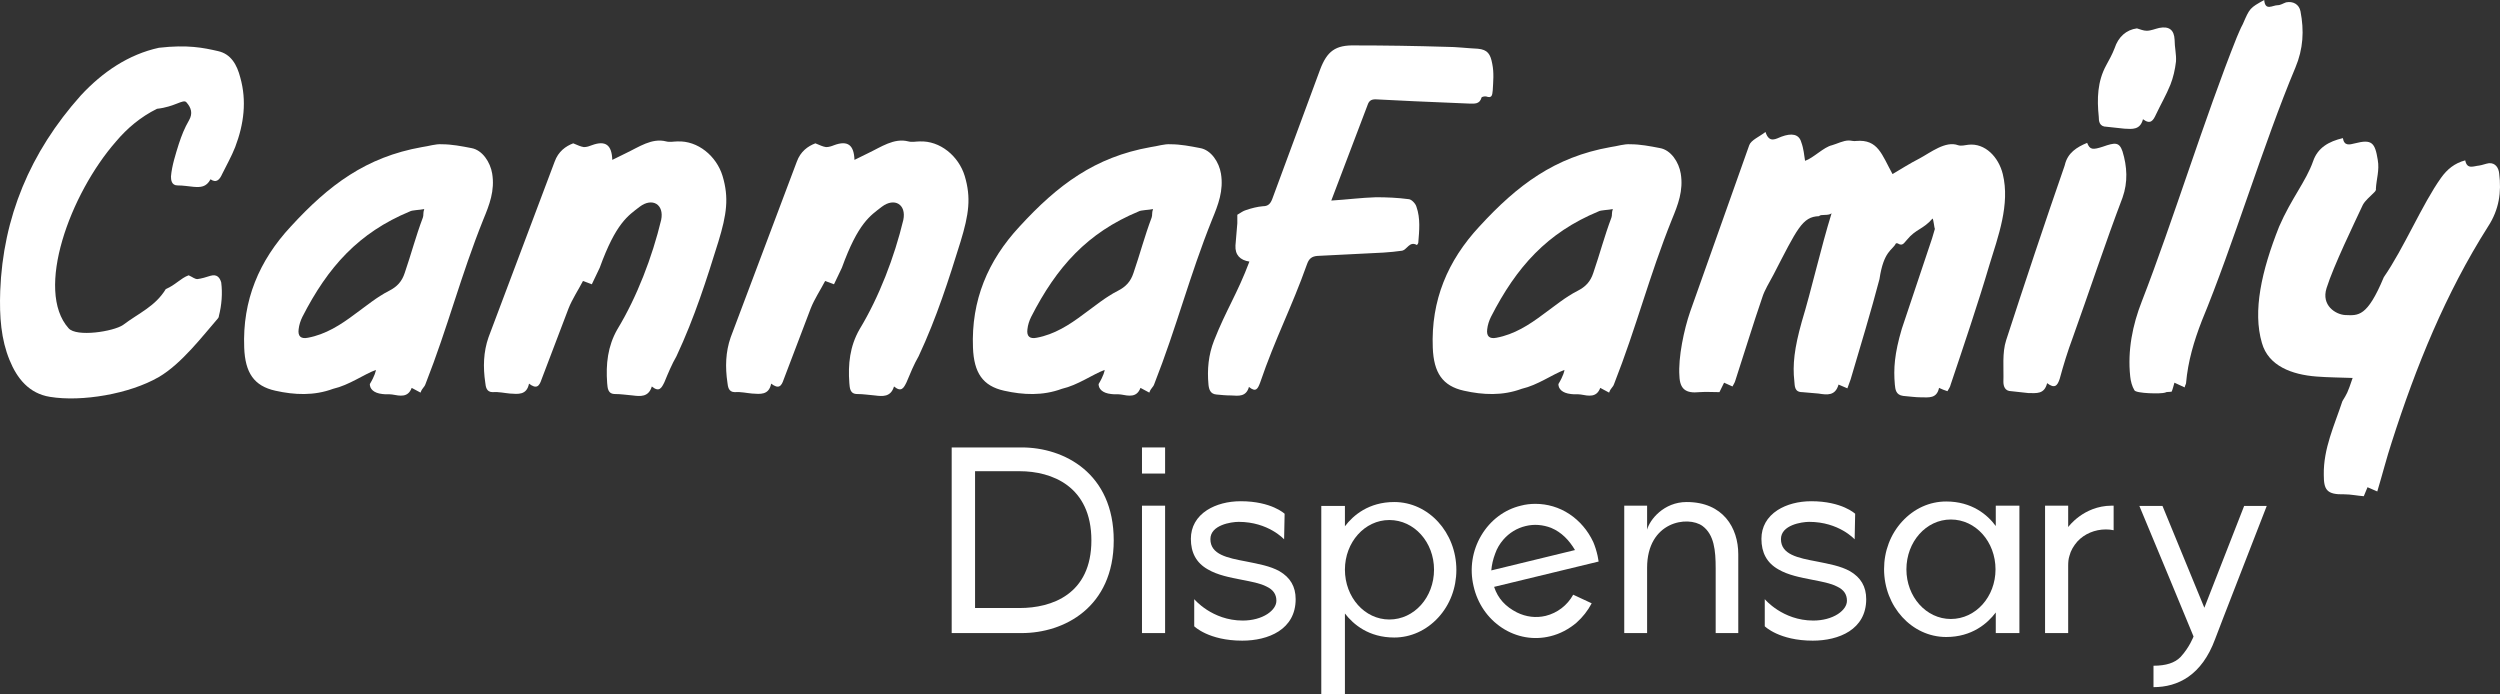
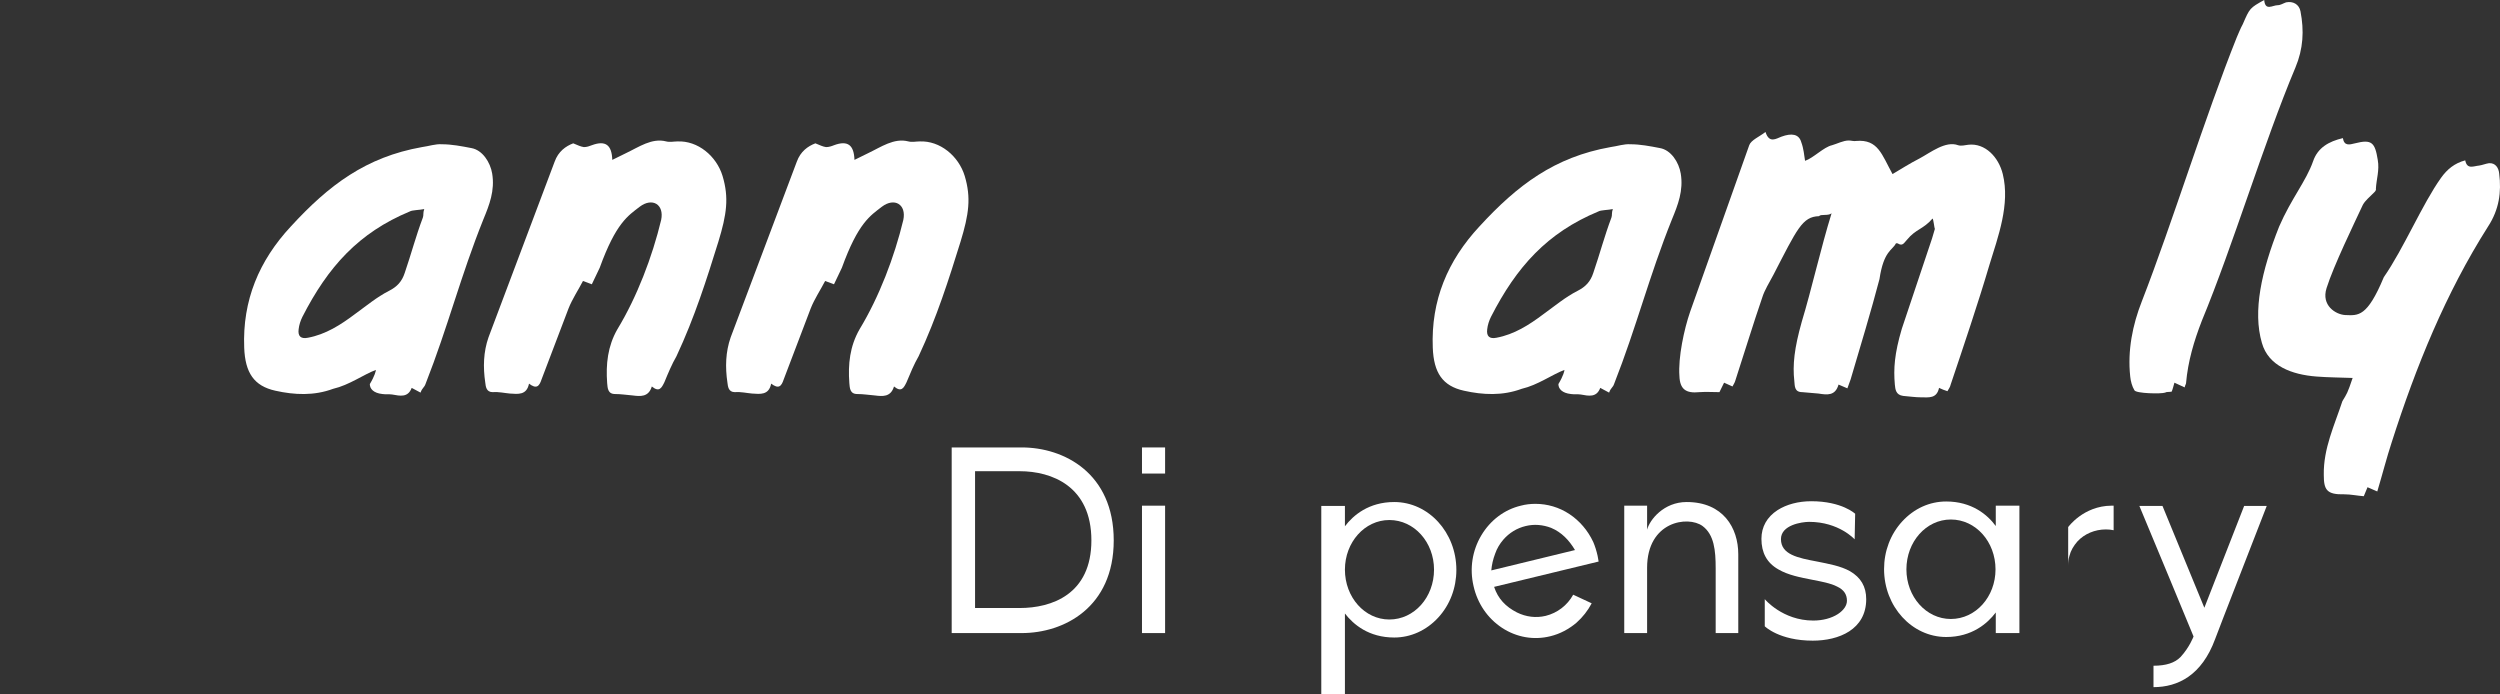
<svg xmlns="http://www.w3.org/2000/svg" width="126" height="35" viewBox="0 0 126 35" fill="none">
  <rect x="0" y="0" width="126" height="35" fill="#333333" stroke="none" />
-   <path d="M2.52 20.002C1.465 19.835 0.855 19.072 0.48 18.143C0.058 17.117 -0.036 15.973 0.011 14.662C0.152 10.967 1.512 7.677 4.068 4.816C5.17 3.624 6.483 2.742 8.007 2.408C9.461 2.241 10.258 2.408 10.985 2.575C11.642 2.718 11.946 3.266 12.111 3.91C12.439 5.078 12.298 6.246 11.853 7.414C11.665 7.891 11.407 8.344 11.196 8.773C11.079 9.036 10.915 9.25 10.61 9.036C10.399 9.441 10.094 9.441 9.766 9.417C9.484 9.393 9.25 9.345 8.945 9.345C8.64 9.345 8.617 9.059 8.617 8.893C8.664 8.344 8.851 7.772 9.015 7.247C9.156 6.818 9.297 6.461 9.531 6.055C9.719 5.722 9.648 5.436 9.39 5.15C9.226 4.983 8.804 5.388 7.913 5.483C7.092 5.889 6.412 6.461 5.85 7.128C3.528 9.775 1.746 14.638 3.458 16.545C3.857 16.998 5.709 16.712 6.201 16.378C7.022 15.759 7.819 15.449 8.359 14.566C8.828 14.376 9.109 14.018 9.508 13.875C9.719 13.97 9.813 14.066 9.953 14.066C10.141 14.042 10.399 13.97 10.61 13.899C10.938 13.804 11.079 13.994 11.149 14.233C11.22 14.781 11.173 15.377 11.032 15.925C11.032 15.973 11.008 16.021 10.985 16.045C10.258 16.879 9.156 18.333 8.007 19.001C6.53 19.859 4.114 20.264 2.52 20.002Z" fill="white" />
  <path d="M19.765 19.883C19.6 19.859 19.436 19.883 19.272 19.859C18.826 19.811 18.639 19.597 18.639 19.358C18.897 18.929 18.944 18.691 18.944 18.643C18.311 18.882 17.607 19.406 16.787 19.597C15.825 19.954 14.84 19.907 13.879 19.692C12.8 19.454 12.355 18.786 12.308 17.523C12.214 15.139 13.058 13.136 14.653 11.42C16.576 9.322 18.451 7.915 21.265 7.414C21.617 7.367 21.945 7.247 22.273 7.271C22.766 7.271 23.258 7.367 23.751 7.462C24.314 7.557 24.712 8.177 24.806 8.749C24.947 9.608 24.665 10.323 24.36 11.062C23.211 13.923 22.578 16.474 21.453 19.335C21.382 19.549 21.289 19.525 21.195 19.788L20.749 19.549C20.562 20.05 20.163 19.954 19.765 19.883ZM15.52 17.022C16.411 16.855 17.162 16.378 17.889 15.83C18.451 15.425 18.991 14.972 19.6 14.662C20.022 14.447 20.257 14.185 20.398 13.756C20.726 12.802 20.96 11.896 21.312 10.967C21.359 10.847 21.312 10.728 21.382 10.537C21.171 10.585 20.773 10.585 20.655 10.657C18.076 11.729 16.529 13.446 15.239 15.973C15.145 16.164 15.075 16.378 15.051 16.593C15.004 16.951 15.168 17.094 15.52 17.022Z" fill="white" />
  <path d="M31.891 19.931C31.586 19.907 31.305 19.859 31 19.859C30.625 19.859 30.625 19.549 30.601 19.311C30.531 18.357 30.625 17.451 31.117 16.593C32.102 14.972 32.876 12.945 33.322 11.086C33.486 10.299 32.876 9.941 32.243 10.418C31.657 10.871 31.047 11.229 30.226 13.494L29.828 14.328L29.382 14.161C29.148 14.614 28.843 15.067 28.655 15.544L27.295 19.12C27.178 19.478 27.037 19.621 26.662 19.335C26.545 19.931 26.099 19.859 25.701 19.835C25.419 19.811 25.138 19.74 24.833 19.764C24.505 19.764 24.481 19.478 24.458 19.287C24.341 18.5 24.364 17.737 24.622 16.998L27.952 8.153C28.139 7.629 28.515 7.367 28.89 7.224C29.124 7.319 29.265 7.391 29.429 7.414C29.57 7.414 29.71 7.367 29.828 7.319C30.531 7.057 30.836 7.319 30.859 8.058L31.539 7.724C32.196 7.414 32.852 6.938 33.579 7.128C33.767 7.176 33.955 7.128 34.142 7.128C35.174 7.081 36.112 7.867 36.417 8.869C36.745 9.965 36.628 10.8 36.206 12.182C35.62 14.066 35.01 15.997 34.095 17.952C33.861 18.357 33.673 18.81 33.486 19.263C33.345 19.549 33.228 19.788 32.852 19.478C32.688 20.026 32.266 19.978 31.891 19.931Z" fill="white" />
  <path d="M44.096 19.931C43.791 19.907 43.51 19.859 43.205 19.859C42.83 19.859 42.83 19.549 42.807 19.311C42.736 18.357 42.83 17.451 43.323 16.593C44.307 14.972 45.081 12.945 45.527 11.086C45.691 10.299 45.081 9.941 44.448 10.418C43.862 10.871 43.252 11.229 42.431 13.494L42.033 14.328L41.587 14.161C41.353 14.614 41.048 15.067 40.86 15.544L39.5 19.12C39.383 19.478 39.242 19.621 38.867 19.335C38.75 19.931 38.304 19.859 37.906 19.835C37.624 19.811 37.343 19.74 37.038 19.764C36.71 19.764 36.687 19.478 36.663 19.287C36.546 18.5 36.569 17.737 36.827 16.998L40.157 8.153C40.345 7.629 40.72 7.367 41.095 7.224C41.329 7.319 41.47 7.391 41.634 7.414C41.775 7.414 41.916 7.367 42.033 7.319C42.736 7.057 43.041 7.319 43.065 8.058L43.745 7.724C44.401 7.414 45.058 6.938 45.785 7.128C45.972 7.176 46.16 7.128 46.347 7.128C47.379 7.081 48.317 7.867 48.622 8.869C48.95 9.965 48.833 10.8 48.411 12.182C47.825 14.066 47.215 15.997 46.3 17.952C46.066 18.357 45.879 18.81 45.691 19.263C45.55 19.549 45.433 19.788 45.058 19.478C44.894 20.026 44.471 19.978 44.096 19.931Z" fill="white" />
-   <path d="M56.495 19.883C56.331 19.859 56.166 19.883 56.002 19.859C55.557 19.811 55.369 19.597 55.369 19.358C55.627 18.929 55.674 18.691 55.674 18.643C55.041 18.882 54.337 19.406 53.517 19.597C52.555 19.954 51.57 19.907 50.609 19.692C49.53 19.454 49.085 18.786 49.038 17.523C48.944 15.139 49.788 13.136 51.383 11.42C53.306 9.322 55.181 7.915 57.995 7.414C58.347 7.367 58.675 7.247 59.004 7.271C59.496 7.271 59.989 7.367 60.481 7.462C61.044 7.557 61.442 8.177 61.536 8.749C61.677 9.608 61.395 10.323 61.091 11.062C59.942 13.923 59.309 16.474 58.183 19.335C58.113 19.549 58.019 19.525 57.925 19.788L57.48 19.549C57.292 20.05 56.893 19.954 56.495 19.883ZM52.251 17.022C53.142 16.855 53.892 16.378 54.619 15.83C55.182 15.425 55.721 14.972 56.331 14.662C56.753 14.447 56.987 14.185 57.128 13.756C57.456 12.802 57.691 11.896 58.042 10.967C58.089 10.847 58.042 10.728 58.113 10.537C57.902 10.585 57.503 10.585 57.386 10.657C54.806 11.729 53.259 13.446 51.969 15.973C51.875 16.164 51.805 16.378 51.782 16.593C51.735 16.951 51.899 17.094 52.251 17.022Z" fill="white" />
-   <path d="M62.056 19.931C61.798 19.931 61.54 19.907 61.305 19.883C61.001 19.859 60.93 19.621 60.907 19.382C60.836 18.619 60.907 17.88 61.188 17.165C61.798 15.616 62.361 14.805 62.97 13.184C62.501 13.112 62.243 12.85 62.267 12.373L62.361 11.253V10.824C62.525 10.728 62.642 10.633 62.806 10.585C63.087 10.49 63.369 10.418 63.65 10.394C63.908 10.394 64.025 10.275 64.119 10.037L66.534 3.505C66.886 2.575 67.308 2.265 68.293 2.289C69.817 2.289 71.341 2.313 72.865 2.36C73.405 2.36 73.944 2.432 74.484 2.456C74.976 2.503 75.117 2.718 75.21 3.218C75.304 3.671 75.257 4.124 75.234 4.554C75.21 4.816 75.187 4.959 74.906 4.863C74.835 4.84 74.671 4.887 74.671 4.911C74.577 5.269 74.296 5.221 74.061 5.221L71.271 5.102L69.325 5.006C69.114 5.006 68.996 5.078 68.926 5.293L67.097 10.108C67.871 10.061 68.598 9.965 69.348 9.941C69.888 9.941 70.45 9.965 70.99 10.037C71.13 10.037 71.341 10.251 71.388 10.418C71.599 11.014 71.529 11.634 71.482 12.23C71.482 12.278 71.412 12.349 71.412 12.349C71.037 12.135 70.919 12.588 70.661 12.636C70.356 12.683 70.052 12.707 69.723 12.731L66.394 12.898C66.112 12.921 65.972 13.041 65.878 13.303C65.081 15.544 64.283 17.022 63.51 19.287C63.392 19.597 63.298 19.788 62.947 19.502C62.806 20.002 62.431 19.954 62.056 19.931Z" fill="white" />
  <path d="M79.669 19.883C79.504 19.859 79.34 19.883 79.176 19.859C78.731 19.811 78.543 19.597 78.543 19.358C78.801 18.929 78.848 18.691 78.848 18.643C78.215 18.882 77.511 19.406 76.691 19.597C75.729 19.954 74.744 19.907 73.783 19.692C72.704 19.454 72.259 18.786 72.212 17.523C72.118 15.139 72.962 13.136 74.557 11.42C76.48 9.322 78.356 7.915 81.169 7.414C81.521 7.367 81.849 7.247 82.178 7.271C82.67 7.271 83.162 7.367 83.655 7.462C84.218 7.557 84.616 8.177 84.71 8.749C84.851 9.608 84.569 10.323 84.264 11.062C83.115 13.923 82.482 16.474 81.357 19.335C81.287 19.549 81.193 19.525 81.099 19.788L80.653 19.549C80.466 20.05 80.067 19.954 79.669 19.883ZM75.424 17.022C76.315 16.855 77.066 16.378 77.793 15.83C78.356 15.425 78.895 14.972 79.504 14.662C79.927 14.447 80.161 14.185 80.302 13.756C80.63 12.802 80.865 11.896 81.216 10.967C81.263 10.847 81.216 10.728 81.287 10.537C81.076 10.585 80.677 10.585 80.56 10.657C77.98 11.729 76.433 13.446 75.143 15.973C75.049 16.164 74.979 16.378 74.955 16.593C74.909 16.951 75.073 17.094 75.424 17.022Z" fill="white" />
  <path d="M96.837 20.026C96.532 20.026 96.227 19.978 95.922 19.954C95.547 19.907 95.524 19.621 95.5 19.382C95.43 18.596 95.477 17.833 95.852 16.569L97.376 12.016L97.517 11.539C97.493 11.515 97.446 11.038 97.4 11.014C96.93 11.563 96.555 11.539 96.11 12.087C95.969 12.23 95.899 12.421 95.664 12.278C95.641 12.254 95.547 12.254 95.547 12.278C95.383 12.612 94.937 12.636 94.726 14.066C94.328 15.592 93.718 17.618 93.272 19.12L93.108 19.573L92.663 19.382C92.499 19.954 92.1 19.907 91.654 19.835L90.834 19.764C90.435 19.764 90.459 19.454 90.435 19.215C90.341 18.381 90.435 17.547 90.81 16.212C91.303 14.59 91.772 12.492 92.311 10.752C92.124 10.895 91.772 10.776 91.678 10.895C90.834 10.919 90.576 11.539 89.38 13.851C89.169 14.257 88.934 14.614 88.817 14.996C88.395 16.212 87.856 17.976 87.457 19.192C87.434 19.287 87.363 19.382 87.317 19.478L86.894 19.287L86.66 19.764C86.332 19.764 85.98 19.74 85.652 19.764C84.972 19.835 84.667 19.621 84.643 18.953C84.573 18.023 84.878 16.593 85.183 15.711L88.161 7.319C88.254 7.057 88.677 6.89 88.981 6.651C89.169 7.247 89.521 6.985 89.779 6.89C90.294 6.699 90.67 6.747 90.787 7.176C90.904 7.486 90.928 7.82 90.975 8.106C91.397 7.963 91.912 7.414 92.335 7.319C92.593 7.247 92.897 7.081 93.179 7.081C93.296 7.081 93.437 7.128 93.554 7.104C94.656 7.009 94.844 7.796 95.383 8.773C95.828 8.511 96.274 8.225 96.743 7.987C97.282 7.7 98.056 7.081 98.689 7.319C98.83 7.367 99.041 7.319 99.205 7.295C100.049 7.2 100.729 7.915 100.94 8.773C101.315 10.299 100.706 11.92 100.26 13.374C99.721 15.21 98.924 17.57 98.314 19.382C98.29 19.502 98.22 19.597 98.15 19.716C98.009 19.668 97.868 19.621 97.728 19.549C97.611 20.098 97.212 20.026 96.837 20.026Z" fill="white" />
-   <path d="M102.237 19.811L101.37 19.716C101.041 19.716 100.971 19.454 100.971 19.239C100.994 18.548 100.901 17.785 101.112 17.141C102.026 14.328 103.081 11.157 104.043 8.392C104.043 8.368 104.066 8.344 104.066 8.32C104.207 7.7 104.676 7.414 105.192 7.2C105.332 7.557 105.473 7.557 105.989 7.391C106.599 7.176 106.81 7.152 106.974 7.629C107.208 8.392 107.255 9.179 106.974 9.965C106.13 12.182 105.262 14.805 104.465 17.022C104.207 17.713 103.996 18.405 103.808 19.096C103.691 19.454 103.55 19.597 103.175 19.311C103.034 19.883 102.636 19.811 102.237 19.811ZM107.068 6.485L106.177 6.389C105.801 6.389 105.778 6.103 105.778 5.889C105.684 4.983 105.708 4.101 106.153 3.29C106.294 3.028 106.458 2.742 106.575 2.432C106.763 1.86 107.161 1.502 107.701 1.43C107.865 1.478 108.029 1.55 108.193 1.55C108.404 1.55 108.615 1.454 108.826 1.407C109.319 1.311 109.577 1.502 109.6 2.003C109.6 2.384 109.694 2.742 109.67 3.099C109.624 3.505 109.53 3.91 109.389 4.267C109.178 4.792 108.897 5.269 108.662 5.769C108.521 6.079 108.381 6.294 108.006 6.008C107.865 6.556 107.466 6.508 107.068 6.485Z" fill="white" />
  <path d="M109.122 19.788C108.934 19.859 107.645 19.835 107.574 19.668C107.457 19.478 107.387 19.215 107.363 18.977C107.222 17.666 107.48 16.378 107.949 15.186C109.497 11.205 111.138 5.865 112.733 1.883C112.827 1.669 112.92 1.43 113.038 1.216C113.389 0.405 113.389 0.405 114.116 0C114.163 0.572 114.538 0.262 114.796 0.262C114.937 0.262 115.078 0.167 115.218 0.119C115.57 0.048 115.875 0.215 115.945 0.572C116.133 1.55 116.086 2.456 115.687 3.409C114.093 7.2 112.545 12.373 110.974 16.164C110.576 17.189 110.271 18.214 110.177 19.311C110.177 19.358 110.13 19.406 110.107 19.525L109.591 19.287C109.544 19.454 109.497 19.645 109.45 19.74C109.309 19.764 109.192 19.74 109.122 19.788Z" fill="white" />
  <path d="M119.135 25.009C118.807 24.985 118.479 24.913 118.15 24.913C117.259 24.937 117.119 24.675 117.119 23.936C117.095 22.601 117.658 21.433 118.057 20.217C118.291 19.835 118.315 19.811 118.573 19.049C117.963 19.025 117.353 19.025 116.744 18.977C115.524 18.882 114.328 18.453 114 17.284C113.531 15.687 113.977 13.661 114.868 11.42C115.477 10.013 116.228 9.131 116.579 8.13C116.814 7.438 117.377 7.128 118.08 6.961C118.15 7.367 118.408 7.295 118.69 7.224C119.534 7.009 119.698 7.176 119.839 8.058C119.933 8.583 119.768 9.036 119.745 9.512C119.768 9.608 119.675 9.679 119.628 9.727C119.44 9.918 119.206 10.108 119.088 10.323C118.666 11.229 117.611 13.398 117.259 14.519C116.978 15.401 117.728 15.854 118.197 15.878C118.854 15.902 119.299 15.997 120.144 13.97C121.152 12.516 122.09 10.275 123.028 8.964C123.333 8.535 123.708 8.225 124.247 8.082C124.341 8.559 124.669 8.368 124.951 8.344C125.115 8.32 125.279 8.249 125.443 8.225C125.771 8.201 125.935 8.463 125.959 8.749C126.076 9.679 125.959 10.561 125.396 11.42C123.262 14.781 121.762 18.476 120.542 22.291C120.284 23.078 120.073 23.912 119.815 24.77L119.323 24.556L119.135 25.009Z" fill="white" />
  <path d="M47.965 31.907V22.551H51.498C53.621 22.551 56.132 23.841 56.132 27.236C56.132 30.618 53.621 31.907 51.498 31.907H47.965ZM49.143 30.644H51.395C53 30.644 55.006 29.96 55.006 27.236C55.006 24.499 53 23.749 51.395 23.749H49.143V30.644Z" fill="white" />
  <path d="M58.721 22.551V23.867H57.556V22.551H58.721ZM58.721 25.486V31.907H57.556V25.486H58.721Z" fill="white" />
-   <path d="M64.486 28.789C65.029 29.105 65.301 29.565 65.301 30.197C65.301 31.736 63.916 32.289 62.609 32.289C60.913 32.289 60.189 31.565 60.189 31.565V30.197C60.189 30.197 61.082 31.276 62.635 31.276C63.114 31.276 63.554 31.157 63.877 30.947C64.175 30.75 64.33 30.513 64.33 30.276C64.33 29.96 64.175 29.723 63.839 29.565C63.515 29.394 63.062 29.315 62.596 29.223C61.988 29.105 61.366 28.986 60.875 28.697C60.292 28.368 60.02 27.855 60.02 27.157C60.02 26.552 60.305 26.052 60.836 25.709C61.289 25.42 61.884 25.262 62.531 25.262C64.085 25.262 64.745 25.894 64.745 25.894L64.719 27.183C64.719 27.183 63.929 26.302 62.428 26.302C62.052 26.302 61.004 26.46 61.004 27.17C61.004 27.947 61.845 28.118 62.829 28.302C63.411 28.42 64.02 28.526 64.486 28.789Z" fill="white" />
  <path d="M73.401 28.723C73.401 29.631 73.078 30.486 72.482 31.131C71.887 31.776 71.097 32.131 70.269 32.131C68.987 32.131 68.211 31.473 67.784 30.921V35H66.593V25.499H67.784V26.525C68.198 25.973 68.987 25.302 70.269 25.302C72.003 25.302 73.401 26.841 73.401 28.723ZM72.275 28.71C72.275 27.328 71.278 26.209 70.023 26.209C68.78 26.209 67.784 27.328 67.784 28.71C67.784 30.105 68.78 31.223 70.023 31.223C71.278 31.223 72.275 30.105 72.275 28.71Z" fill="white" />
  <path d="M76.649 25.486C76.895 25.42 77.141 25.394 77.387 25.394C77.982 25.394 78.578 25.565 79.095 25.907C79.613 26.249 80.027 26.736 80.299 27.315C80.39 27.526 80.467 27.776 80.519 28.012L80.571 28.302L75.303 29.578C75.497 30.171 75.885 30.578 76.455 30.868C76.908 31.092 77.413 31.157 77.904 31.039C78.487 30.894 78.992 30.513 79.289 29.973L80.221 30.407C80.027 30.776 79.768 31.105 79.458 31.381C79.069 31.71 78.629 31.947 78.138 32.066C77.296 32.276 76.429 32.118 75.704 31.644C74.966 31.157 74.462 30.407 74.267 29.539C74.06 28.657 74.203 27.749 74.656 26.986C75.109 26.223 75.821 25.683 76.649 25.486ZM76.895 26.512C76.455 26.617 76.067 26.854 75.769 27.197C75.588 27.407 75.445 27.644 75.355 27.907C75.251 28.183 75.186 28.46 75.161 28.749L79.38 27.723C79.082 27.223 78.707 26.828 78.176 26.604C77.762 26.446 77.322 26.407 76.895 26.512Z" fill="white" />
  <path d="M85.809 26.512C85.072 25.973 83.014 26.275 83.014 28.618V31.907H81.862V25.486H83.014V26.696C83.143 26.196 83.855 25.302 85.007 25.302C86.845 25.302 87.609 26.604 87.609 27.933C87.609 27.947 87.609 31.907 87.609 31.907H86.47C86.47 31.907 86.47 28.683 86.47 28.644C86.47 27.736 86.392 26.947 85.809 26.512Z" fill="white" />
  <path d="M93.241 28.789C93.785 29.105 94.057 29.565 94.057 30.197C94.057 31.736 92.672 32.289 91.364 32.289C89.669 32.289 88.944 31.565 88.944 31.565V30.197C88.944 30.197 89.837 31.276 91.39 31.276C91.869 31.276 92.309 31.157 92.633 30.947C92.931 30.75 93.086 30.513 93.086 30.276C93.086 29.96 92.931 29.723 92.594 29.565C92.27 29.394 91.817 29.315 91.352 29.223C90.743 29.105 90.122 28.986 89.63 28.697C89.048 28.368 88.776 27.855 88.776 27.157C88.776 26.552 89.061 26.052 89.591 25.709C90.044 25.42 90.64 25.262 91.287 25.262C92.84 25.262 93.5 25.894 93.5 25.894L93.474 27.183C93.474 27.183 92.685 26.302 91.183 26.302C90.808 26.302 89.76 26.46 89.76 27.17C89.76 27.947 90.601 28.118 91.585 28.302C92.167 28.42 92.775 28.526 93.241 28.789Z" fill="white" />
  <path d="M100.587 25.486H101.778V31.907H100.587V30.868C100.173 31.421 99.383 32.105 98.089 32.105C96.355 32.105 94.957 30.565 94.957 28.683C94.957 27.776 95.28 26.92 95.876 26.275C96.471 25.631 97.248 25.275 98.089 25.275C99.383 25.275 100.173 25.946 100.587 26.512V25.486ZM98.322 31.197C99.577 31.197 100.574 30.078 100.574 28.697C100.574 27.302 99.577 26.183 98.322 26.183C97.079 26.183 96.083 27.302 96.083 28.697C96.083 30.078 97.079 31.197 98.322 31.197Z" fill="white" />
-   <path d="M106.527 25.486V26.723C106.398 26.696 106.268 26.683 106.139 26.683C105.582 26.683 105.052 26.907 104.702 27.289C104.508 27.512 104.366 27.749 104.301 28.012C104.249 28.17 104.236 28.328 104.236 28.526V31.907H103.071V25.486H104.236V26.565C104.236 26.565 105 25.499 106.411 25.486C106.45 25.486 106.488 25.486 106.527 25.486Z" fill="white" />
+   <path d="M106.527 25.486V26.723C106.398 26.696 106.268 26.683 106.139 26.683C105.582 26.683 105.052 26.907 104.702 27.289C104.508 27.512 104.366 27.749 104.301 28.012C104.249 28.17 104.236 28.328 104.236 28.526V31.907V25.486H104.236V26.565C104.236 26.565 105 25.499 106.411 25.486C106.45 25.486 106.488 25.486 106.527 25.486Z" fill="white" />
  <path d="M108.536 34.632V33.553C109.17 33.553 109.61 33.408 109.895 33.118C110.348 32.631 110.555 32.079 110.555 32.079C110.555 32.079 108.135 26.223 107.824 25.499H108.989L111.099 30.631L113.105 25.499H114.244C113.972 26.209 111.772 31.842 111.642 32.21C110.969 34.039 109.765 34.632 108.536 34.632Z" fill="white" />
</svg>